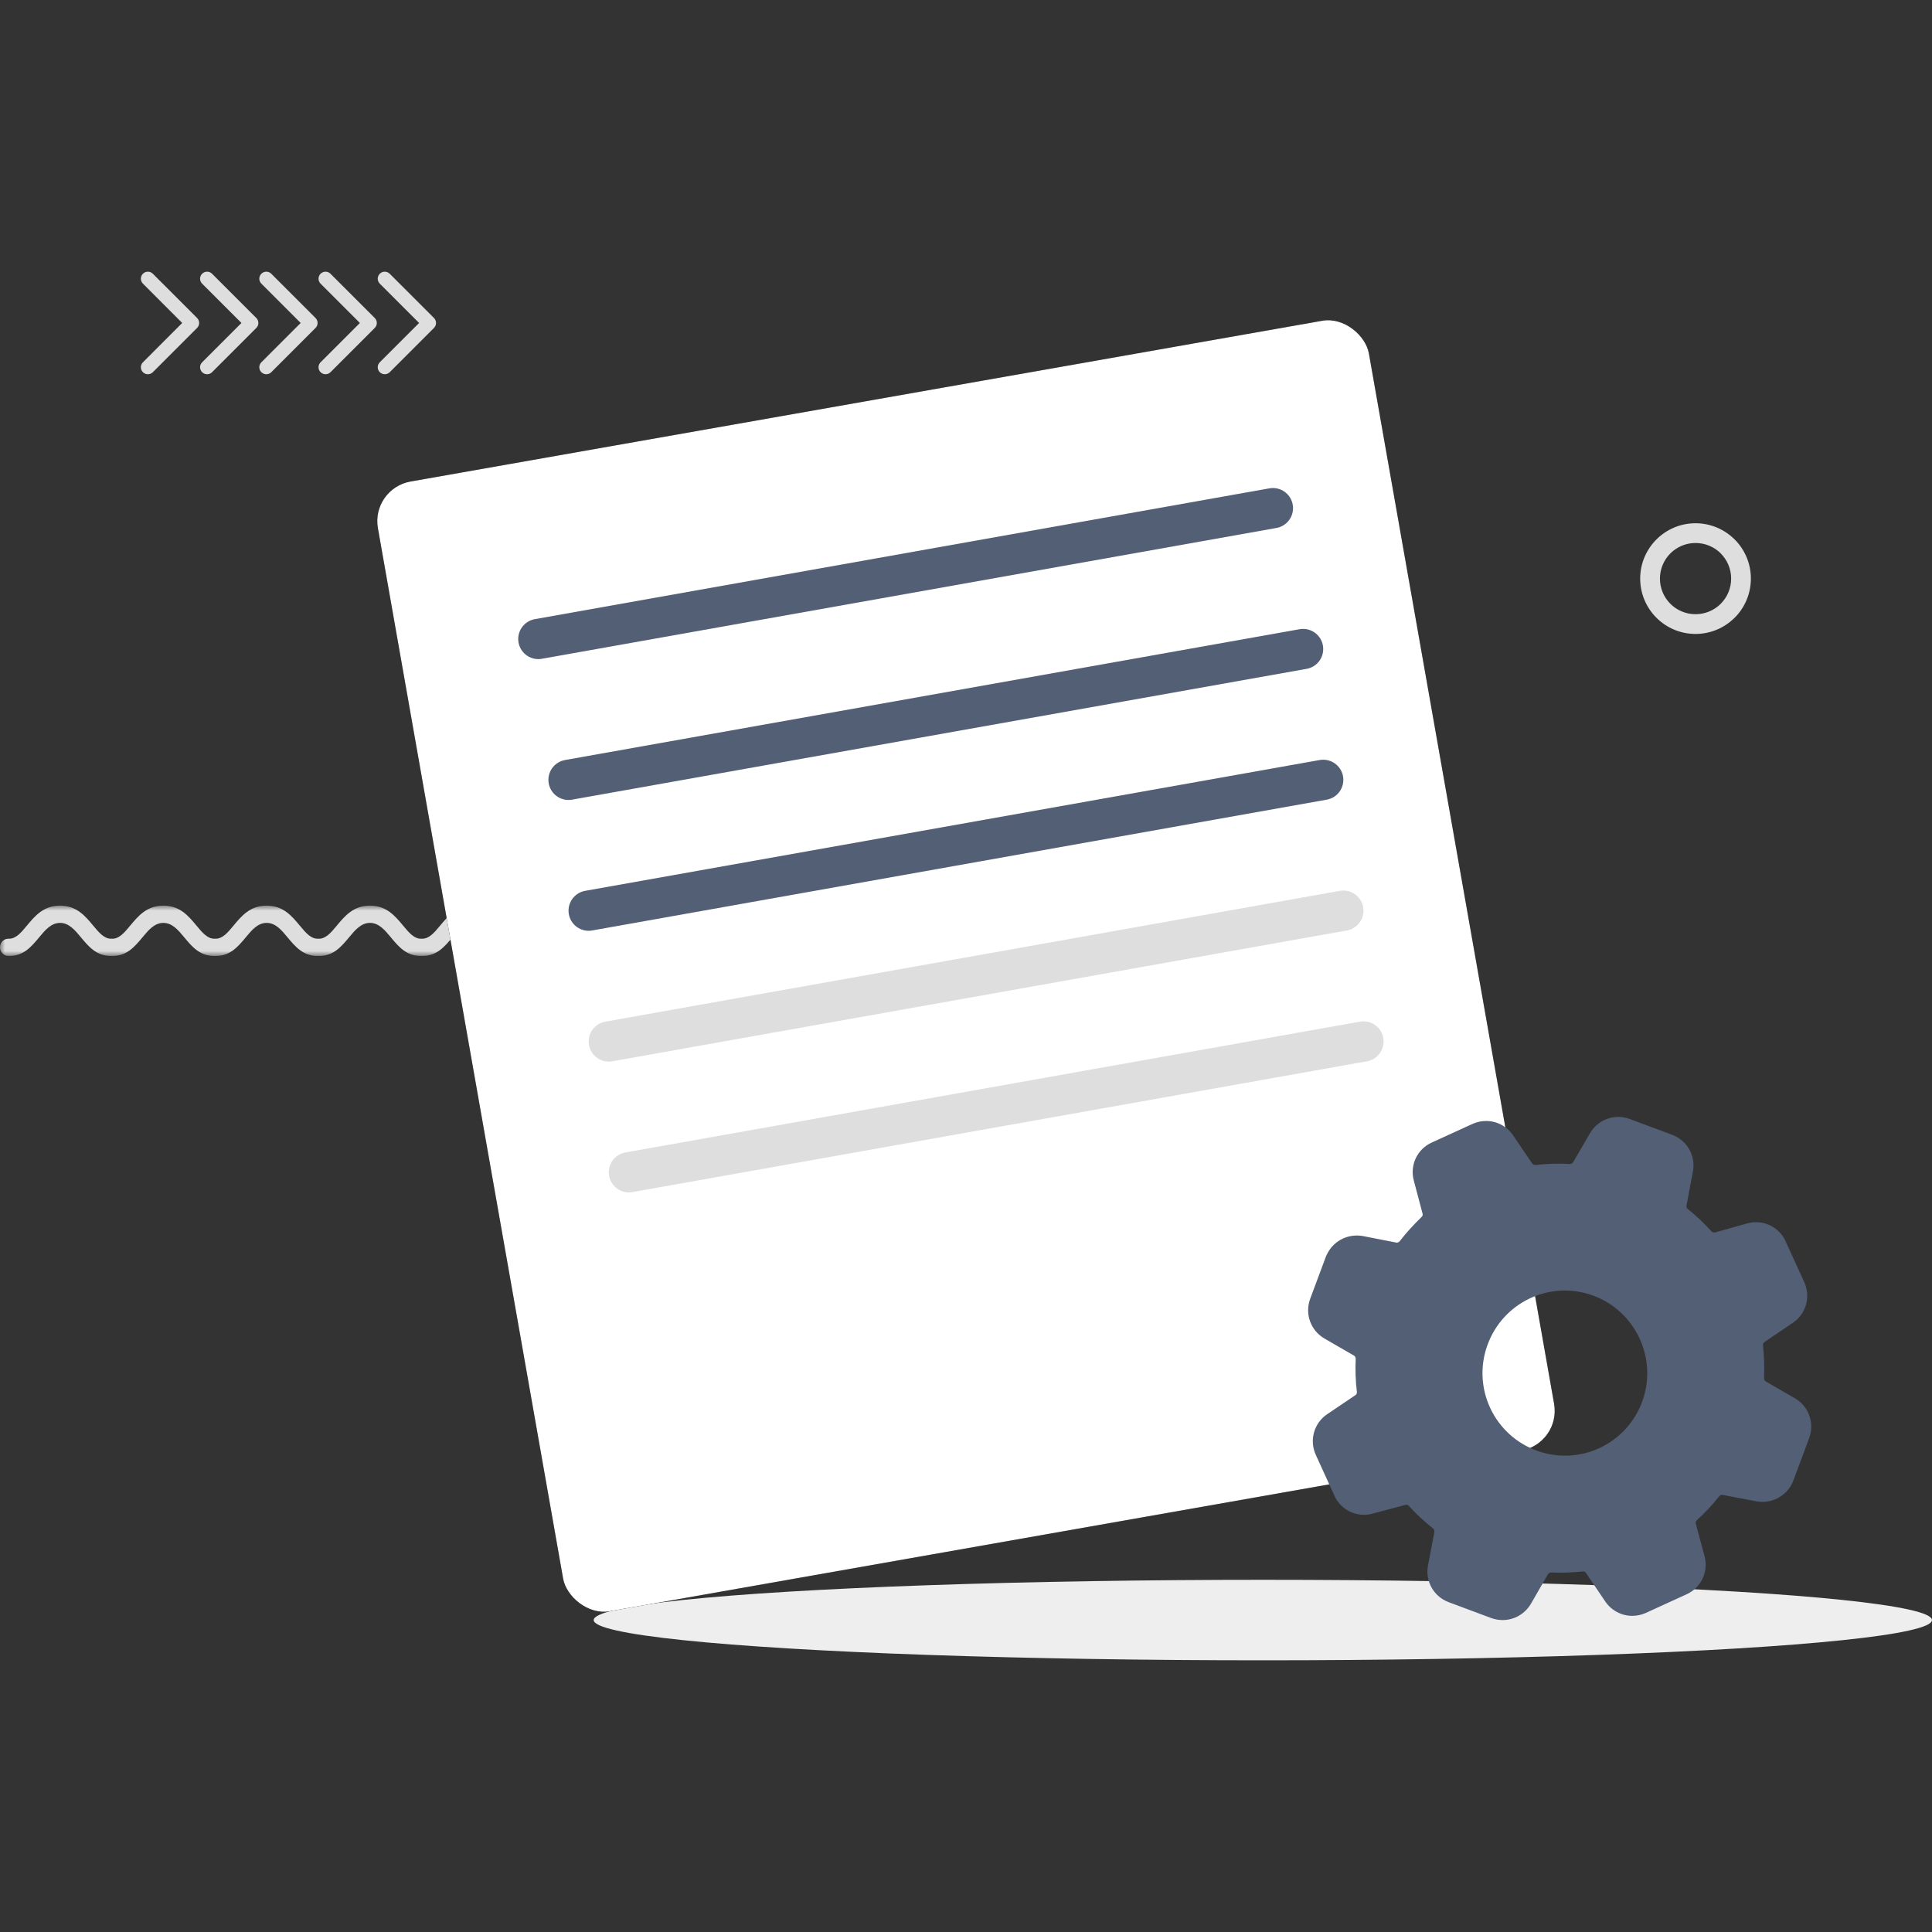
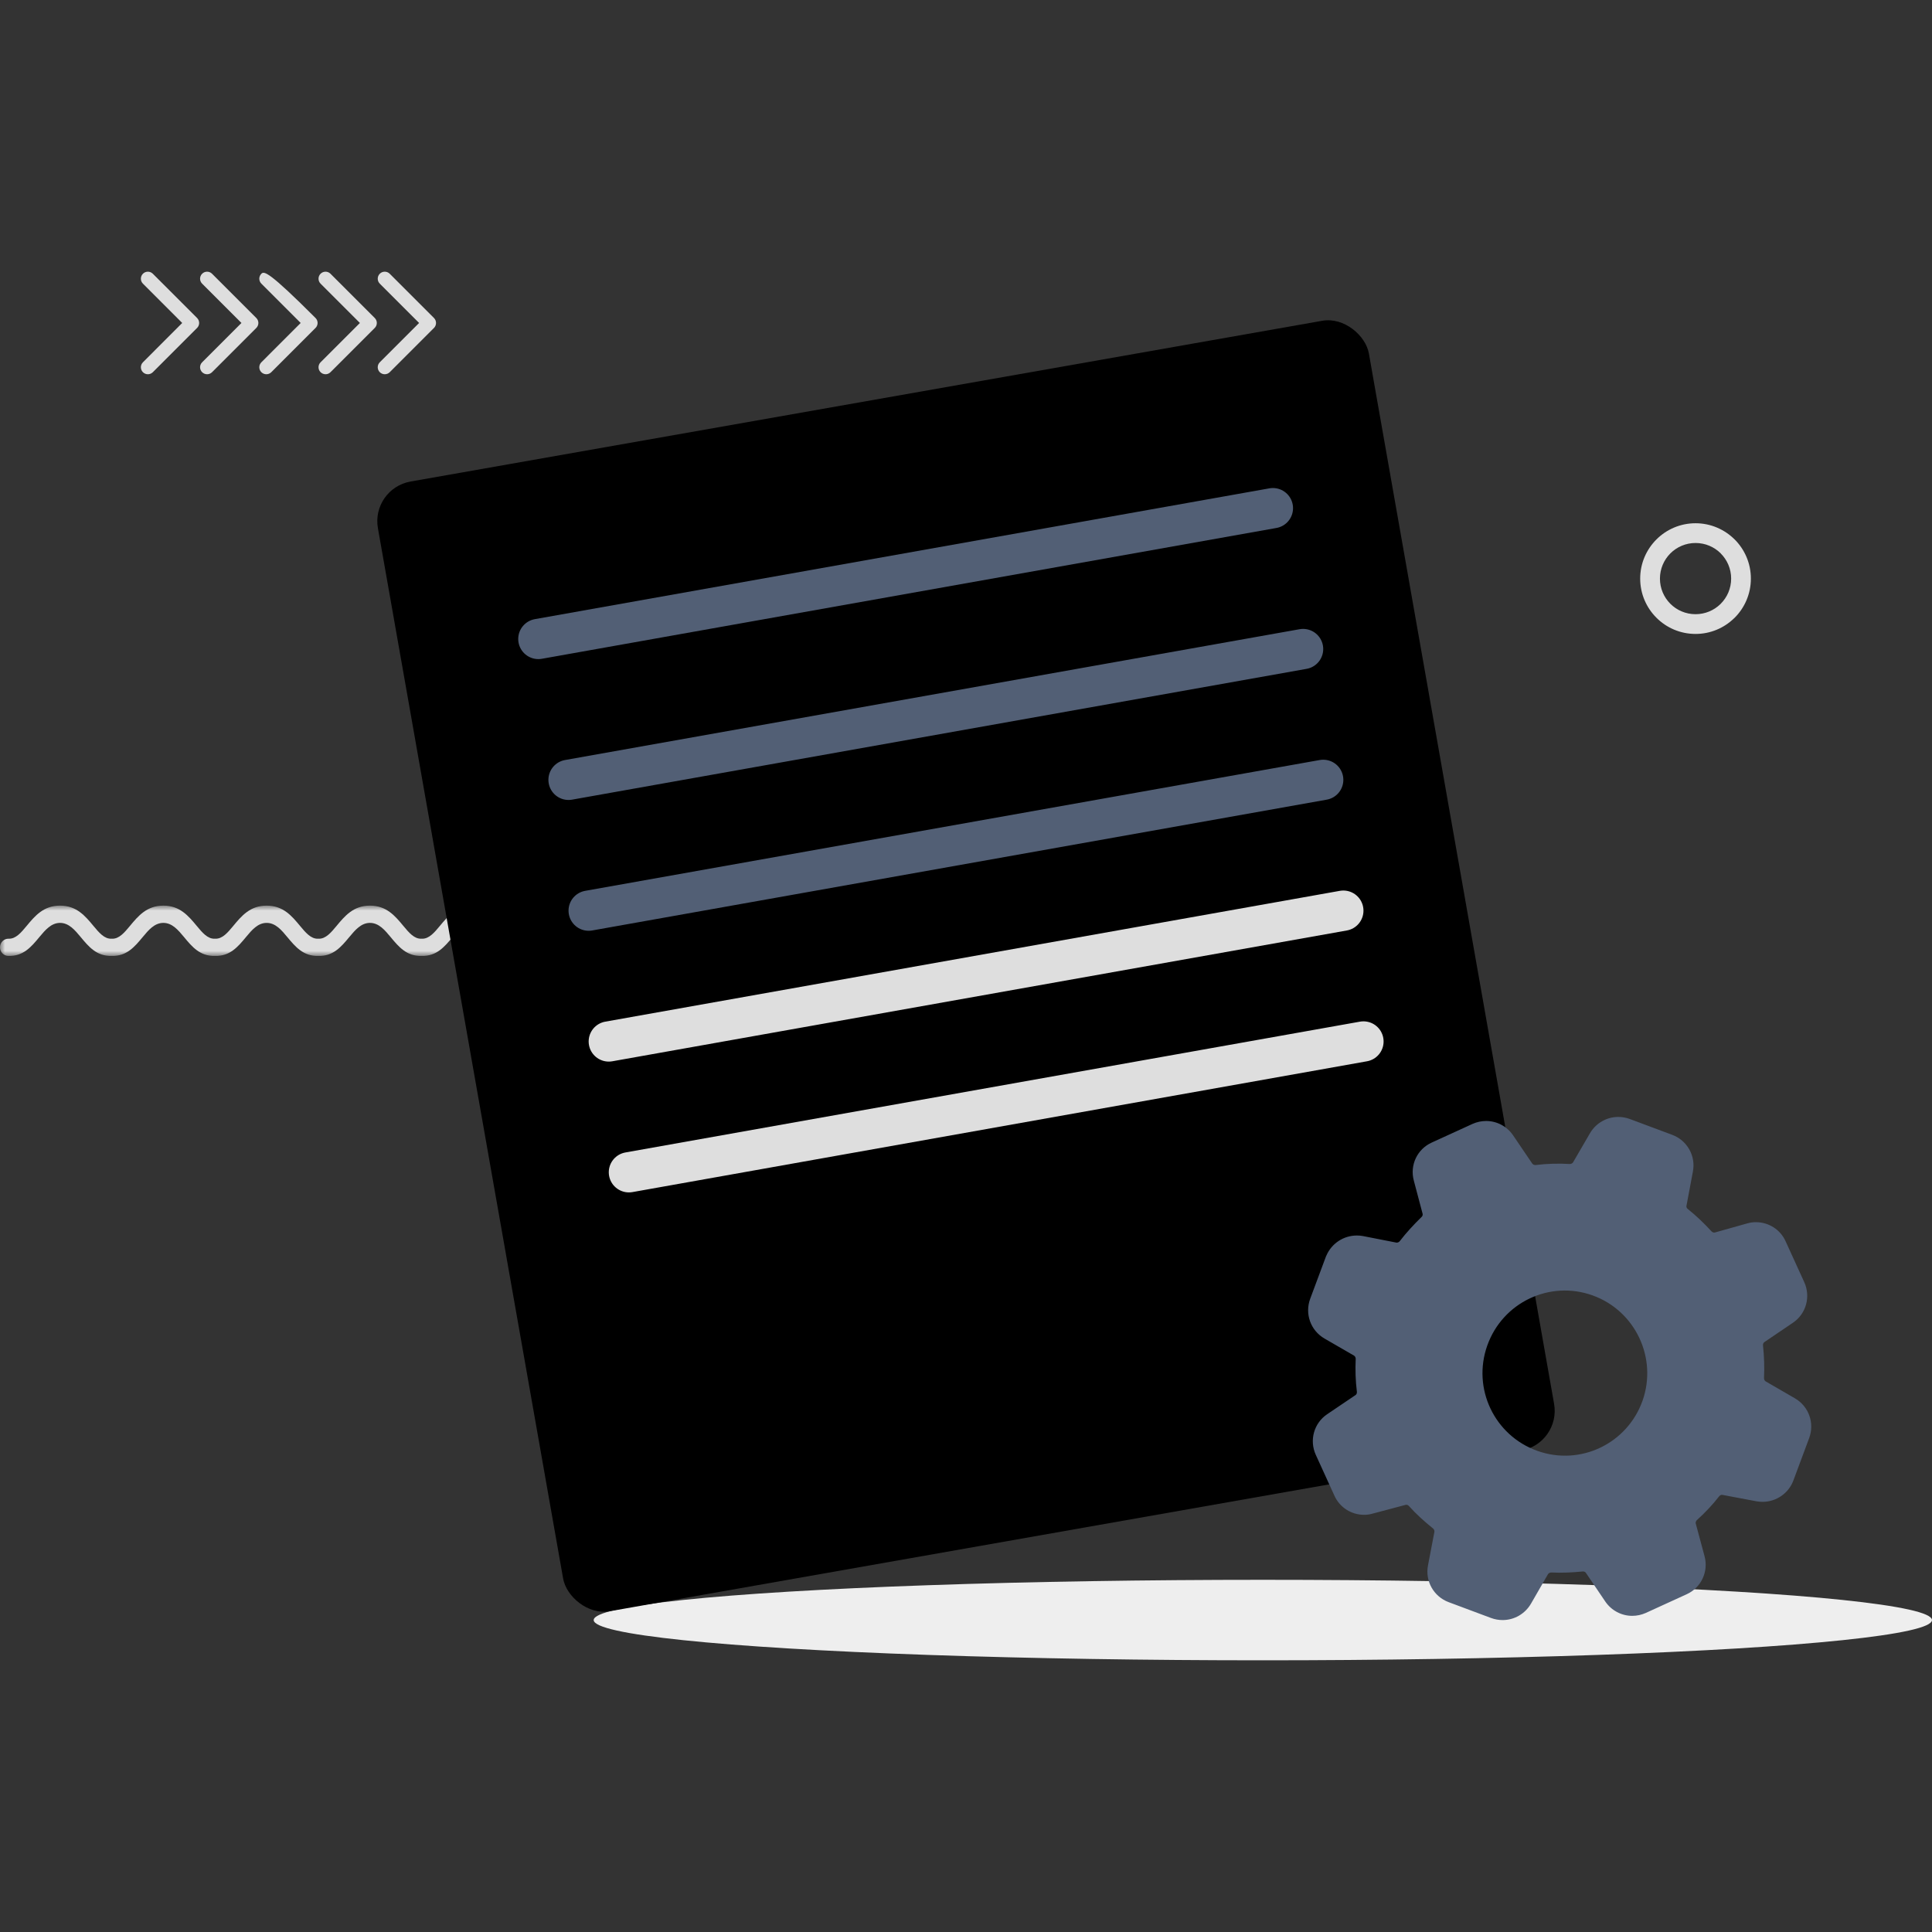
<svg xmlns="http://www.w3.org/2000/svg" xmlns:xlink="http://www.w3.org/1999/xlink" width="192px" height="192px" viewBox="0 0 192 192" version="1.1">
  <rect x="0" y="0" width="192" height="192" fill="#333333" stroke="none" />
  <title>Artboard</title>
  <desc>Created with Sketch.</desc>
  <defs>
    <polygon id="path-1" points="0 0 53 0 53 5 0 5" />
  </defs>
  <g id="Artboard" stroke="none" stroke-width="1" fill="none" fill-rule="evenodd">
    <g id="header_8" transform="translate(0, 27)">
      <g id="gas" transform="translate(0, 4)">
        <g id="Group">
          <ellipse id="Oval" fill="#EEEEEE" fill-rule="nonzero" cx="125.5" cy="130" rx="66.5" ry="4" />
          <g id="Group-3" transform="translate(0, 59)">
            <g id="Fill-1-Clipped">
              <mask id="mask-2" fill="white">
                <use xlink:href="#path-1" />
              </mask>
              <g id="path-1" />
              <path d="M53,4.113 C53.015,4.585 52.655,4.98 52.196,4.998 C50.687,5.053 49.899,4.103 49.087,3.126 C48.51,2.432 47.916,1.716 47.032,1.716 C46.15,1.716 45.556,2.432 44.977,3.126 C44.171,4.097 43.388,5.038 41.898,4.998 C40.408,5.038 39.627,4.097 38.821,3.126 C38.244,2.432 37.649,1.716 36.766,1.716 C35.884,1.716 35.289,2.432 34.711,3.126 C33.903,4.097 33.122,5.038 31.633,4.998 C30.145,5.038 29.361,4.097 28.553,3.126 C27.978,2.432 27.383,1.716 26.499,1.716 C25.616,1.716 25.021,2.432 24.445,3.126 C23.639,4.097 22.856,5.038 21.366,4.998 C19.877,5.038 19.093,4.097 18.29,3.126 C17.711,2.432 17.117,1.716 16.235,1.716 C15.351,1.716 14.755,2.432 14.18,3.126 C13.372,4.097 12.589,5.038 11.101,4.998 C9.612,5.038 8.828,4.097 8.022,3.126 C7.445,2.432 6.849,1.716 5.968,1.716 C5.085,1.716 4.49,2.432 3.912,3.126 C3.101,4.103 2.313,5.053 0.805,4.998 C0.344,4.98 -0.016,4.585 0.001,4.113 C0.017,3.64 0.404,3.271 0.864,3.288 C1.571,3.314 2.098,2.677 2.644,2.021 C3.47,1.025 4.323,0 5.968,0 C7.611,0 8.464,1.025 9.29,2.021 C9.835,2.675 10.362,3.312 11.065,3.288 L11.071,3.288 L11.087,3.288 L11.108,3.288 L11.129,3.288 L11.135,3.288 C11.839,3.312 12.367,2.675 12.91,2.021 C13.737,1.025 14.59,0 16.235,0 C17.879,0 18.729,1.025 19.557,2.021 C20.099,2.675 20.628,3.312 21.331,3.288 L21.337,3.288 L21.353,3.288 L21.358,3.288 L21.374,3.288 L21.38,3.288 L21.396,3.288 C22.106,3.312 22.634,2.675 23.177,2.021 C24.003,1.025 24.854,0 26.499,0 C28.145,0 28.996,1.025 29.823,2.021 C30.366,2.675 30.896,3.312 31.599,3.288 L31.618,3.288 L31.626,3.288 L31.64,3.288 L31.646,3.288 L31.662,3.288 L31.666,3.288 C32.371,3.312 32.899,2.675 33.443,2.021 C34.268,1.025 35.121,0 36.766,0 C38.41,0 39.263,1.025 40.089,2.021 C40.633,2.675 41.161,3.312 41.864,3.288 L41.87,3.288 L41.886,3.288 L41.907,3.288 L41.928,3.288 C42.637,3.312 43.166,2.675 43.709,2.021 C44.536,1.025 45.387,0 47.032,0 C48.677,0 49.53,1.025 50.357,2.021 C50.901,2.677 51.43,3.314 52.136,3.288 C52.597,3.271 52.983,3.64 53,4.113 Z" id="Fill-1" fill="#DEDEDE" fill-rule="nonzero" mask="url(#mask-2)" />
            </g>
          </g>
          <g id="Rectangle" transform="translate(96, 65) rotate(-10) translate(-96, -65) translate(46, 8)" fill-rule="nonzero">
            <g id="path-3-link" fill="#000000">
              <rect id="path-3" x="0" y="0" width="100" height="114" rx="4" />
            </g>
            <g id="path-3-link" fill="#FFFFFF">
-               <rect id="path-3" x="0" y="0" width="100" height="114" rx="4" />
-             </g>
+               </g>
          </g>
        </g>
      </g>
      <g id="settings-(3)" transform="translate(130, 84)" fill="#525F75" fill-rule="nonzero">
        <path d="M48.122,29.765 L45.228,28.089 C44.625,27.737 44.274,27.067 44.307,26.38 C44.358,25.374 44.324,24.369 44.224,23.38 C44.14,22.693 44.441,22.023 45.027,21.62 L47.871,19.693 C48.574,19.224 48.825,18.319 48.473,17.548 L47.536,15.503 L46.599,13.459 C46.248,12.705 45.412,12.302 44.592,12.52 L41.379,13.425 C40.694,13.61 39.974,13.392 39.489,12.872 C38.82,12.135 38.1,11.448 37.314,10.828 C36.779,10.392 36.494,9.705 36.628,9.018 L37.264,5.632 C37.414,4.795 36.946,3.973 36.176,3.688 L34.068,2.901 L31.96,2.113 C31.157,1.811 30.287,2.13 29.852,2.867 L28.196,5.75 C27.844,6.37 27.175,6.705 26.456,6.672 C25.402,6.604 24.381,6.638 23.361,6.772 C22.658,6.856 21.972,6.554 21.587,5.984 L19.68,3.169 C19.212,2.465 18.308,2.214 17.538,2.566 L15.497,3.504 L13.456,4.443 C12.703,4.795 12.302,5.632 12.519,6.454 L13.389,9.738 C13.573,10.409 13.356,11.129 12.837,11.599 C12.101,12.269 11.415,13.006 10.779,13.811 C10.344,14.364 9.658,14.632 8.972,14.498 L5.643,13.861 C4.84,13.71 4.02,14.163 3.686,14.917 L2.899,17.028 L2.113,19.14 C1.812,19.944 2.13,20.816 2.866,21.252 L5.794,22.944 C6.396,23.296 6.747,23.95 6.714,24.654 C6.664,25.676 6.697,26.681 6.814,27.67 C6.898,28.357 6.597,29.044 6.028,29.43 L3.251,31.307 C2.548,31.776 2.297,32.681 2.648,33.452 L3.585,35.497 L4.522,37.541 C4.873,38.295 5.71,38.698 6.53,38.48 L9.809,37.608 C10.478,37.424 11.198,37.642 11.666,38.161 C12.335,38.899 13.071,39.586 13.875,40.223 C14.427,40.658 14.694,41.345 14.56,42.033 L13.925,45.368 C13.774,46.205 14.243,47.027 15.012,47.312 L17.12,48.099 L19.228,48.887 C20.031,49.189 20.901,48.87 21.336,48.133 L23.026,45.2 C23.377,44.597 24.03,44.245 24.733,44.278 C25.686,44.312 26.657,44.278 27.594,44.178 C28.279,44.094 28.965,44.396 29.367,44.982 L31.291,47.831 C31.759,48.535 32.663,48.786 33.432,48.434 L35.474,47.496 L37.515,46.557 C38.268,46.205 38.669,45.368 38.452,44.546 L37.582,41.312 C37.398,40.625 37.615,39.921 38.151,39.435 C38.887,38.765 39.573,38.044 40.208,37.256 C40.643,36.72 41.329,36.435 42.015,36.569 L45.395,37.206 C46.231,37.357 47.051,36.888 47.336,36.117 L48.122,34.005 L48.908,31.893 C49.176,31.072 48.841,30.184 48.122,29.765 Z M33.232,28.207 C31.709,32.48 27.041,34.709 22.775,33.184 C18.509,31.659 16.284,26.983 17.806,22.71 C19.329,18.436 23.996,16.207 28.263,17.732 C32.512,19.257 34.737,23.95 33.232,28.207 Z" id="Shape" />
        <path d="M9.099,12.353 C9.015,12.454 8.881,12.504 8.764,12.487 L5.431,11.834 C5.23,11.8 5.046,11.783 4.845,11.783 C3.522,11.783 2.333,12.571 1.814,13.778 C1.797,13.795 1.797,13.828 1.78,13.845 L0.206,18.069 C-0.346,19.561 0.24,21.22 1.63,22.025 L4.56,23.718 C4.661,23.785 4.728,23.902 4.728,24.036 C4.678,25.126 4.711,26.232 4.845,27.305 C4.862,27.439 4.812,27.573 4.711,27.64 L1.881,29.551 C0.575,30.439 0.106,32.132 0.759,33.574 L2.618,37.647 C3.137,38.803 4.292,39.541 5.565,39.541 C5.85,39.541 6.118,39.507 6.403,39.423 L9.685,38.552 C9.802,38.518 9.936,38.569 10.02,38.669 C10.74,39.474 11.561,40.211 12.415,40.898 C12.515,40.982 12.565,41.116 12.549,41.234 L11.912,44.569 C11.611,46.128 12.482,47.67 13.972,48.223 L18.192,49.799 C18.561,49.933 18.946,50 19.331,50 C20.487,50 21.559,49.38 22.145,48.374 L23.836,45.441 C23.903,45.34 24.02,45.273 24.171,45.273 L24.171,45.273 C25.193,45.323 26.248,45.273 27.269,45.173 C27.403,45.156 27.537,45.206 27.604,45.307 L29.53,48.156 C30.133,49.045 31.138,49.581 32.21,49.581 C32.678,49.581 33.131,49.48 33.549,49.296 L37.619,47.435 C39.059,46.782 39.813,45.189 39.394,43.647 L38.523,40.412 C38.49,40.295 38.54,40.161 38.64,40.06 C39.461,39.323 40.198,38.535 40.851,37.697 C40.935,37.596 41.069,37.529 41.186,37.563 L44.569,38.2 C44.77,38.233 44.971,38.25 45.172,38.25 C46.528,38.25 47.751,37.395 48.22,36.138 L49.794,31.914 C50.346,30.422 49.76,28.763 48.37,27.958 L45.473,26.282 C45.373,26.215 45.306,26.098 45.306,25.964 C45.356,24.891 45.322,23.785 45.205,22.712 C45.188,22.578 45.239,22.461 45.339,22.377 L48.186,20.449 C49.492,19.561 49.961,17.868 49.308,16.426 L47.449,12.353 C46.93,11.197 45.775,10.459 44.502,10.459 C44.217,10.459 43.949,10.493 43.648,10.577 L40.432,11.482 C40.315,11.515 40.181,11.465 40.081,11.364 C39.344,10.56 38.557,9.806 37.736,9.152 C37.619,9.068 37.569,8.934 37.602,8.817 L38.238,5.431 C38.54,3.872 37.669,2.33 36.179,1.777 L31.958,0.201 C31.59,0.067 31.205,0 30.82,0 C29.664,0 28.592,0.62 28.006,1.626 L26.331,4.509 C26.264,4.609 26.164,4.677 25.996,4.677 L25.996,4.677 C24.874,4.609 23.736,4.643 22.63,4.777 C22.496,4.794 22.362,4.744 22.279,4.643 L20.369,1.827 C19.767,0.939 18.762,0.402 17.69,0.402 C17.221,0.402 16.769,0.503 16.35,0.687 L12.281,2.548 C10.84,3.201 10.087,4.794 10.506,6.336 L11.376,9.621 C11.41,9.739 11.36,9.873 11.259,9.956 C10.522,10.677 9.769,11.482 9.099,12.353 Z M11.477,14.231 C12.046,13.493 12.683,12.806 13.369,12.202 C14.307,11.348 14.692,10.057 14.374,8.833 L13.503,5.548 C13.47,5.448 13.52,5.347 13.604,5.313 L17.673,3.453 C17.707,3.436 17.723,3.436 17.757,3.436 C17.79,3.436 17.874,3.436 17.924,3.52 L19.834,6.336 C20.537,7.375 21.776,7.945 23.049,7.794 C23.987,7.677 24.941,7.643 25.879,7.71 C27.169,7.794 28.391,7.124 29.011,6.034 L30.669,3.151 C30.719,3.051 30.82,3.017 30.937,3.051 L35.157,4.626 C35.257,4.66 35.308,4.777 35.291,4.861 L34.655,8.247 C34.42,9.47 34.889,10.727 35.877,11.532 C36.58,12.085 37.25,12.722 37.87,13.409 C38.523,14.13 39.427,14.532 40.382,14.532 C40.683,14.532 40.985,14.499 41.286,14.415 L44.485,13.527 C44.569,13.51 44.669,13.527 44.736,13.627 L46.595,17.7 C46.629,17.784 46.595,17.901 46.528,17.952 L43.681,19.879 C42.643,20.583 42.09,21.807 42.224,23.064 C42.325,23.986 42.358,24.908 42.308,25.83 C42.241,27.104 42.877,28.31 43.983,28.947 L46.88,30.624 C46.98,30.674 47.014,30.774 46.98,30.892 L45.406,35.116 C45.373,35.199 45.255,35.267 45.172,35.25 L41.789,34.613 C41.588,34.579 41.37,34.546 41.169,34.546 C40.131,34.546 39.176,35.015 38.523,35.836 C37.97,36.54 37.334,37.211 36.631,37.848 C35.676,38.719 35.291,40.01 35.626,41.234 L36.497,44.469 C36.53,44.569 36.48,44.67 36.396,44.703 L32.327,46.564 C32.293,46.581 32.277,46.581 32.243,46.581 C32.21,46.581 32.126,46.581 32.076,46.497 L30.15,43.647 C29.446,42.625 28.224,42.038 26.951,42.189 C26.08,42.29 25.193,42.323 24.322,42.273 C23.049,42.223 21.86,42.876 21.224,43.966 L19.532,46.899 C19.482,47 19.381,47.033 19.264,47 L15.044,45.424 C14.943,45.391 14.893,45.273 14.91,45.189 L15.546,41.854 C15.781,40.613 15.312,39.356 14.307,38.552 C13.57,37.982 12.9,37.345 12.281,36.658 C11.644,35.954 10.723,35.551 9.769,35.551 C9.484,35.551 9.183,35.585 8.898,35.669 L5.615,36.54 C5.532,36.557 5.431,36.54 5.364,36.44 L3.505,32.367 C3.472,32.283 3.505,32.166 3.572,32.115 L6.386,30.204 C7.424,29.501 7.994,28.26 7.843,27.003 C7.742,26.098 7.709,25.159 7.742,24.237 C7.793,22.963 7.156,21.773 6.068,21.153 L3.137,19.46 C3.036,19.41 3.003,19.309 3.036,19.192 L4.594,15.018 C4.644,14.935 4.745,14.868 4.828,14.868 C4.845,14.868 4.845,14.868 4.845,14.868 L8.178,15.505 C8.379,15.538 8.596,15.572 8.814,15.572 C9.852,15.521 10.824,15.052 11.477,14.231 Z" id="Shape" />
      </g>
-       <path d="M26.959,9.989 L31.358,5.589 C31.631,5.317 31.631,4.876 31.358,4.603 L26.959,0.204 C26.688,-0.068 26.244,-0.068 25.974,0.204 C25.701,0.477 25.701,0.918 25.974,1.189 L29.881,5.096 L25.974,9.004 C25.701,9.275 25.701,9.717 25.974,9.989 C26.244,10.26 26.688,10.26 26.959,9.989 L26.959,9.989 Z M32.843,9.989 L37.243,5.589 C37.517,5.317 37.517,4.876 37.243,4.603 L32.843,0.204 C32.572,-0.068 32.132,-0.068 31.858,0.204 C31.587,0.477 31.587,0.918 31.858,1.189 L35.766,5.096 L31.858,9.004 C31.587,9.275 31.587,9.717 31.858,9.989 C32.132,10.26 32.572,10.26 32.843,9.989 L32.843,9.989 Z M38.73,9.989 C38.456,10.26 38.014,10.26 37.742,9.989 C37.471,9.717 37.471,9.275 37.742,9.004 L41.65,5.096 L37.742,1.189 C37.471,0.918 37.471,0.477 37.742,0.204 C38.014,-0.068 38.456,-0.068 38.73,0.204 L43.129,4.603 C43.4,4.876 43.4,5.317 43.129,5.589 L38.73,9.989 Z M14.204,1.189 L18.108,5.096 L14.204,9.004 C13.932,9.275 13.932,9.717 14.204,9.989 C14.476,10.26 14.915,10.26 15.188,9.989 L19.588,5.589 C19.86,5.317 19.86,4.876 19.588,4.603 L15.188,0.204 C14.915,-0.068 14.476,-0.068 14.204,0.204 C13.932,0.477 13.932,0.918 14.204,1.189 L14.204,1.189 Z M21.073,9.989 C20.802,10.26 20.36,10.26 20.088,9.989 C19.814,9.717 19.814,9.275 20.088,9.004 L23.995,5.096 L20.088,1.189 C19.814,0.918 19.814,0.477 20.088,0.204 C20.36,-0.068 20.802,-0.068 21.073,0.204 L25.473,4.603 C25.745,4.876 25.745,5.317 25.473,5.589 L21.073,9.989 Z" id="Fill-1" fill="#DEDEDE" fill-rule="nonzero" />
+       <path d="M26.959,9.989 L31.358,5.589 C31.631,5.317 31.631,4.876 31.358,4.603 C26.688,-0.068 26.244,-0.068 25.974,0.204 C25.701,0.477 25.701,0.918 25.974,1.189 L29.881,5.096 L25.974,9.004 C25.701,9.275 25.701,9.717 25.974,9.989 C26.244,10.26 26.688,10.26 26.959,9.989 L26.959,9.989 Z M32.843,9.989 L37.243,5.589 C37.517,5.317 37.517,4.876 37.243,4.603 L32.843,0.204 C32.572,-0.068 32.132,-0.068 31.858,0.204 C31.587,0.477 31.587,0.918 31.858,1.189 L35.766,5.096 L31.858,9.004 C31.587,9.275 31.587,9.717 31.858,9.989 C32.132,10.26 32.572,10.26 32.843,9.989 L32.843,9.989 Z M38.73,9.989 C38.456,10.26 38.014,10.26 37.742,9.989 C37.471,9.717 37.471,9.275 37.742,9.004 L41.65,5.096 L37.742,1.189 C37.471,0.918 37.471,0.477 37.742,0.204 C38.014,-0.068 38.456,-0.068 38.73,0.204 L43.129,4.603 C43.4,4.876 43.4,5.317 43.129,5.589 L38.73,9.989 Z M14.204,1.189 L18.108,5.096 L14.204,9.004 C13.932,9.275 13.932,9.717 14.204,9.989 C14.476,10.26 14.915,10.26 15.188,9.989 L19.588,5.589 C19.86,5.317 19.86,4.876 19.588,4.603 L15.188,0.204 C14.915,-0.068 14.476,-0.068 14.204,0.204 C13.932,0.477 13.932,0.918 14.204,1.189 L14.204,1.189 Z M21.073,9.989 C20.802,10.26 20.36,10.26 20.088,9.989 C19.814,9.717 19.814,9.275 20.088,9.004 L23.995,5.096 L20.088,1.189 C19.814,0.918 19.814,0.477 20.088,0.204 C20.36,-0.068 20.802,-0.068 21.073,0.204 L25.473,4.603 C25.745,4.876 25.745,5.317 25.473,5.589 L21.073,9.989 Z" id="Fill-1" fill="#DEDEDE" fill-rule="nonzero" />
      <path d="M171.007,27.996 C170.365,27.358 169.48,26.962 168.5,26.962 C167.523,26.962 166.638,27.358 165.998,27.997 C165.359,28.639 164.963,29.524 164.963,30.499 C164.963,31.479 165.359,32.364 165.998,33.004 C166.638,33.643 167.523,34.038 168.5,34.038 C169.456,34.038 170.325,33.661 170.961,33.046 L171.002,33.004 C171.643,32.364 172.04,31.479 172.04,30.499 C172.04,29.524 171.643,28.639 171.002,27.997 L171.007,27.996 Z M168.5,25 C170.016,25 171.392,25.618 172.387,26.611 L172.391,26.611 C173.386,27.608 174,28.981 174,30.499 C174,32.019 173.386,33.394 172.391,34.389 L172.331,34.444 C171.341,35.406 169.989,36 168.5,36 C166.981,36 165.606,35.385 164.613,34.389 C163.616,33.394 163,32.019 163,30.499 C163,28.981 163.616,27.608 164.613,26.611 C165.606,25.618 166.981,25 168.5,25 L168.5,25 Z" id="Fill-1" fill="#DEDEDE" fill-rule="nonzero" />
    </g>
    <path d="M53.5,63.5 L126.5,50.5" id="Line" stroke="#525F75" stroke-width="4" stroke-linecap="round" />
    <path d="M56.5,77.5 L129.5,64.5" id="Line" stroke="#525F75" stroke-width="4" stroke-linecap="round" />
    <path d="M58.5,90.5 L131.5,77.5" id="Line" stroke="#525F75" stroke-width="4" stroke-linecap="round" />
    <path d="M60.5,103.5 L133.5,90.5" id="Line" stroke="#DEDEDE" stroke-width="4" stroke-linecap="round" />
    <path d="M62.5,116.5 L135.5,103.5" id="Line" stroke="#DEDEDE" stroke-width="4" stroke-linecap="round" />
  </g>
</svg>